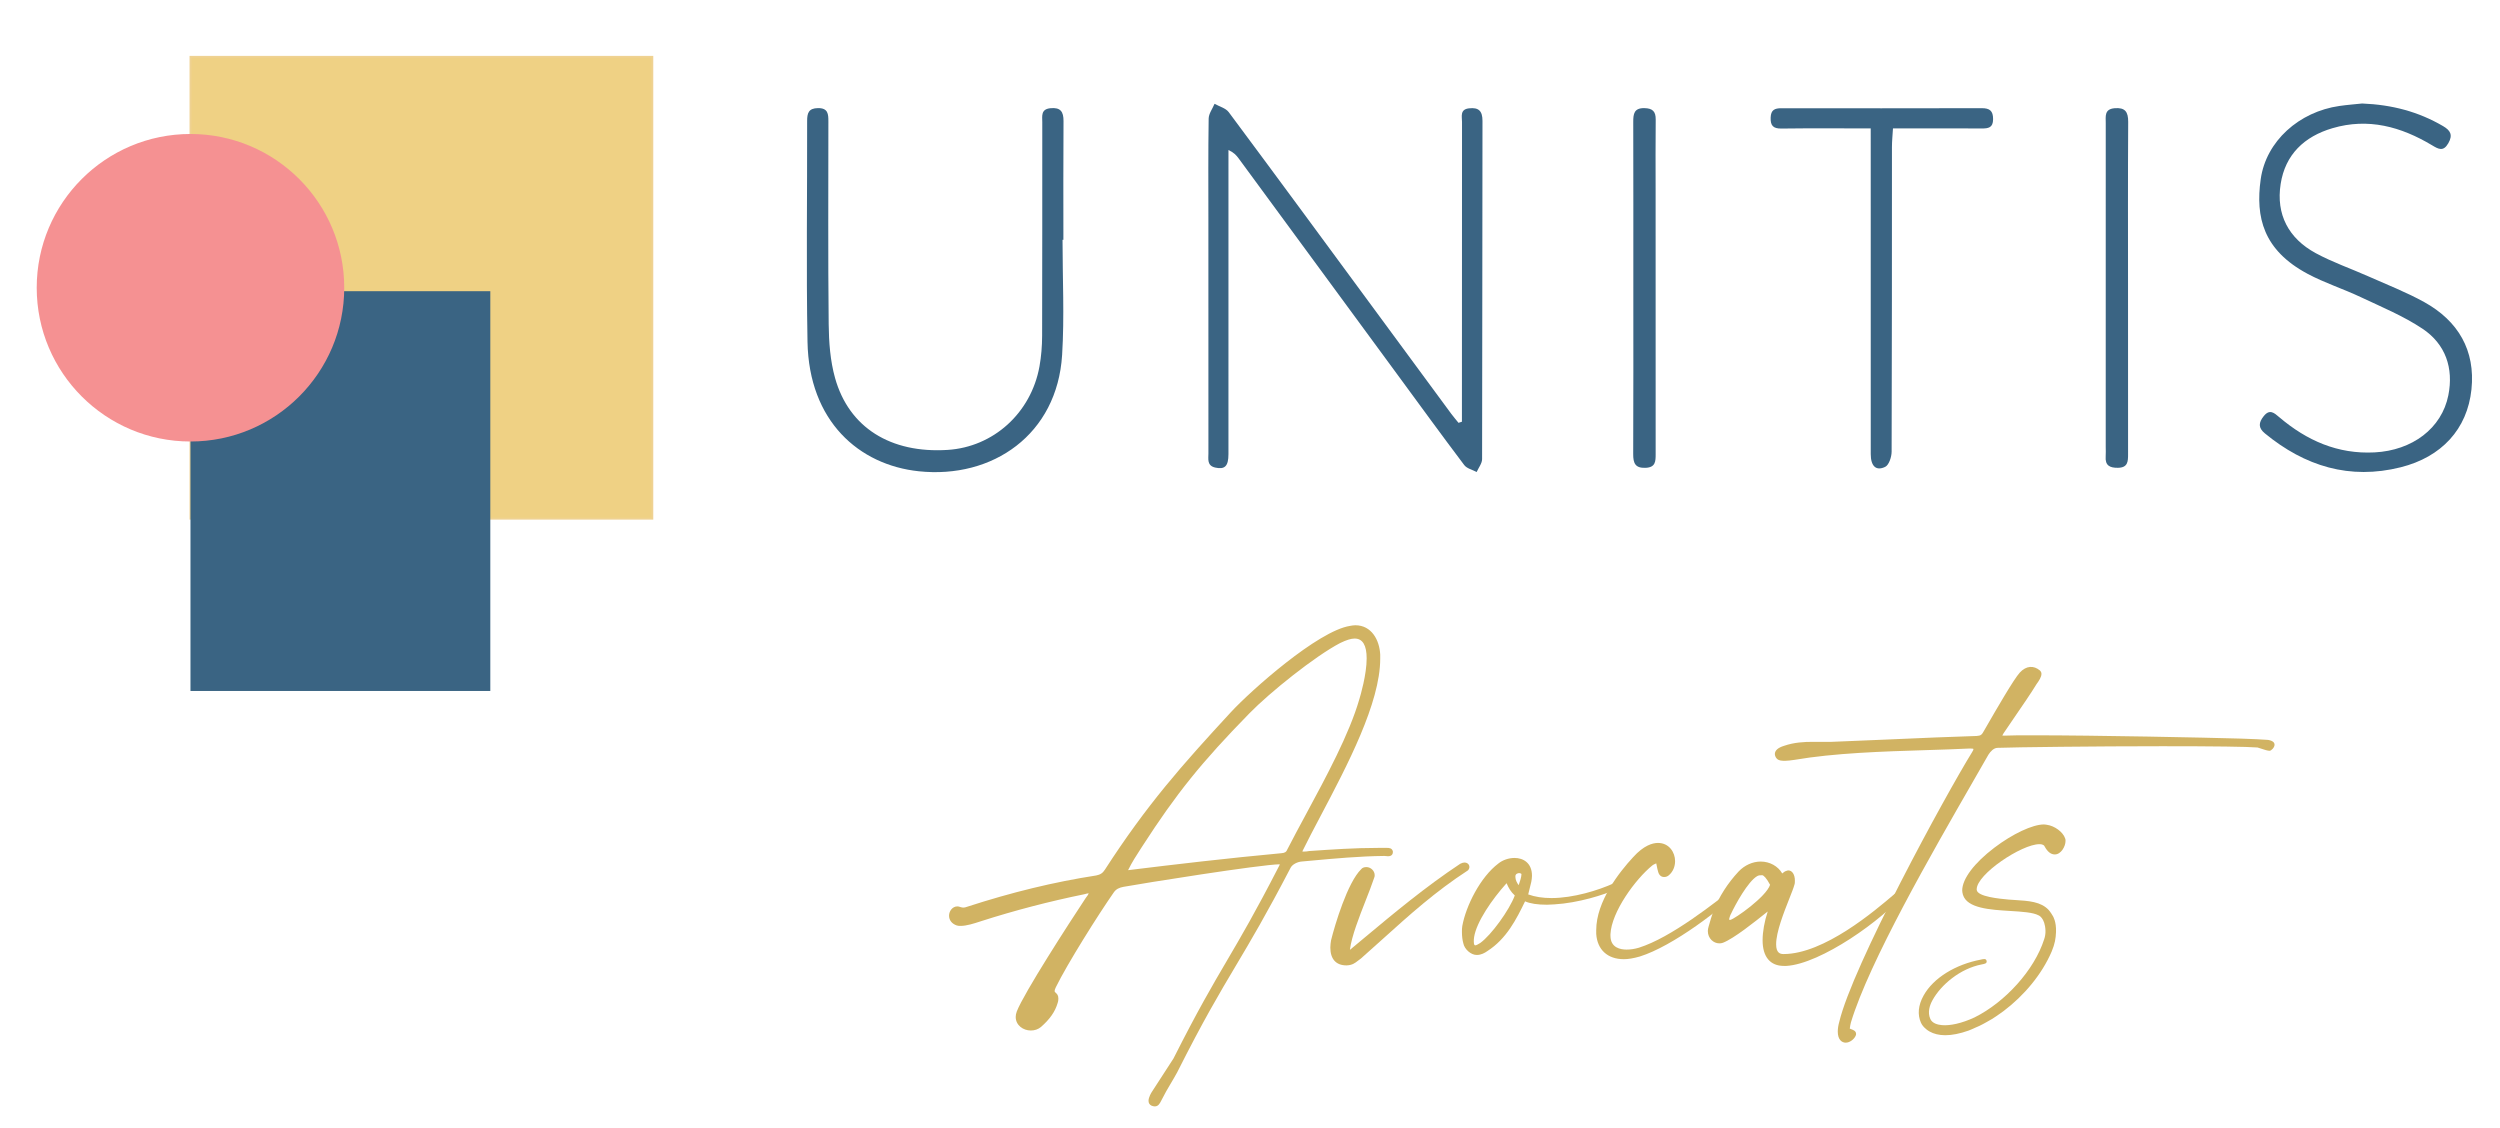
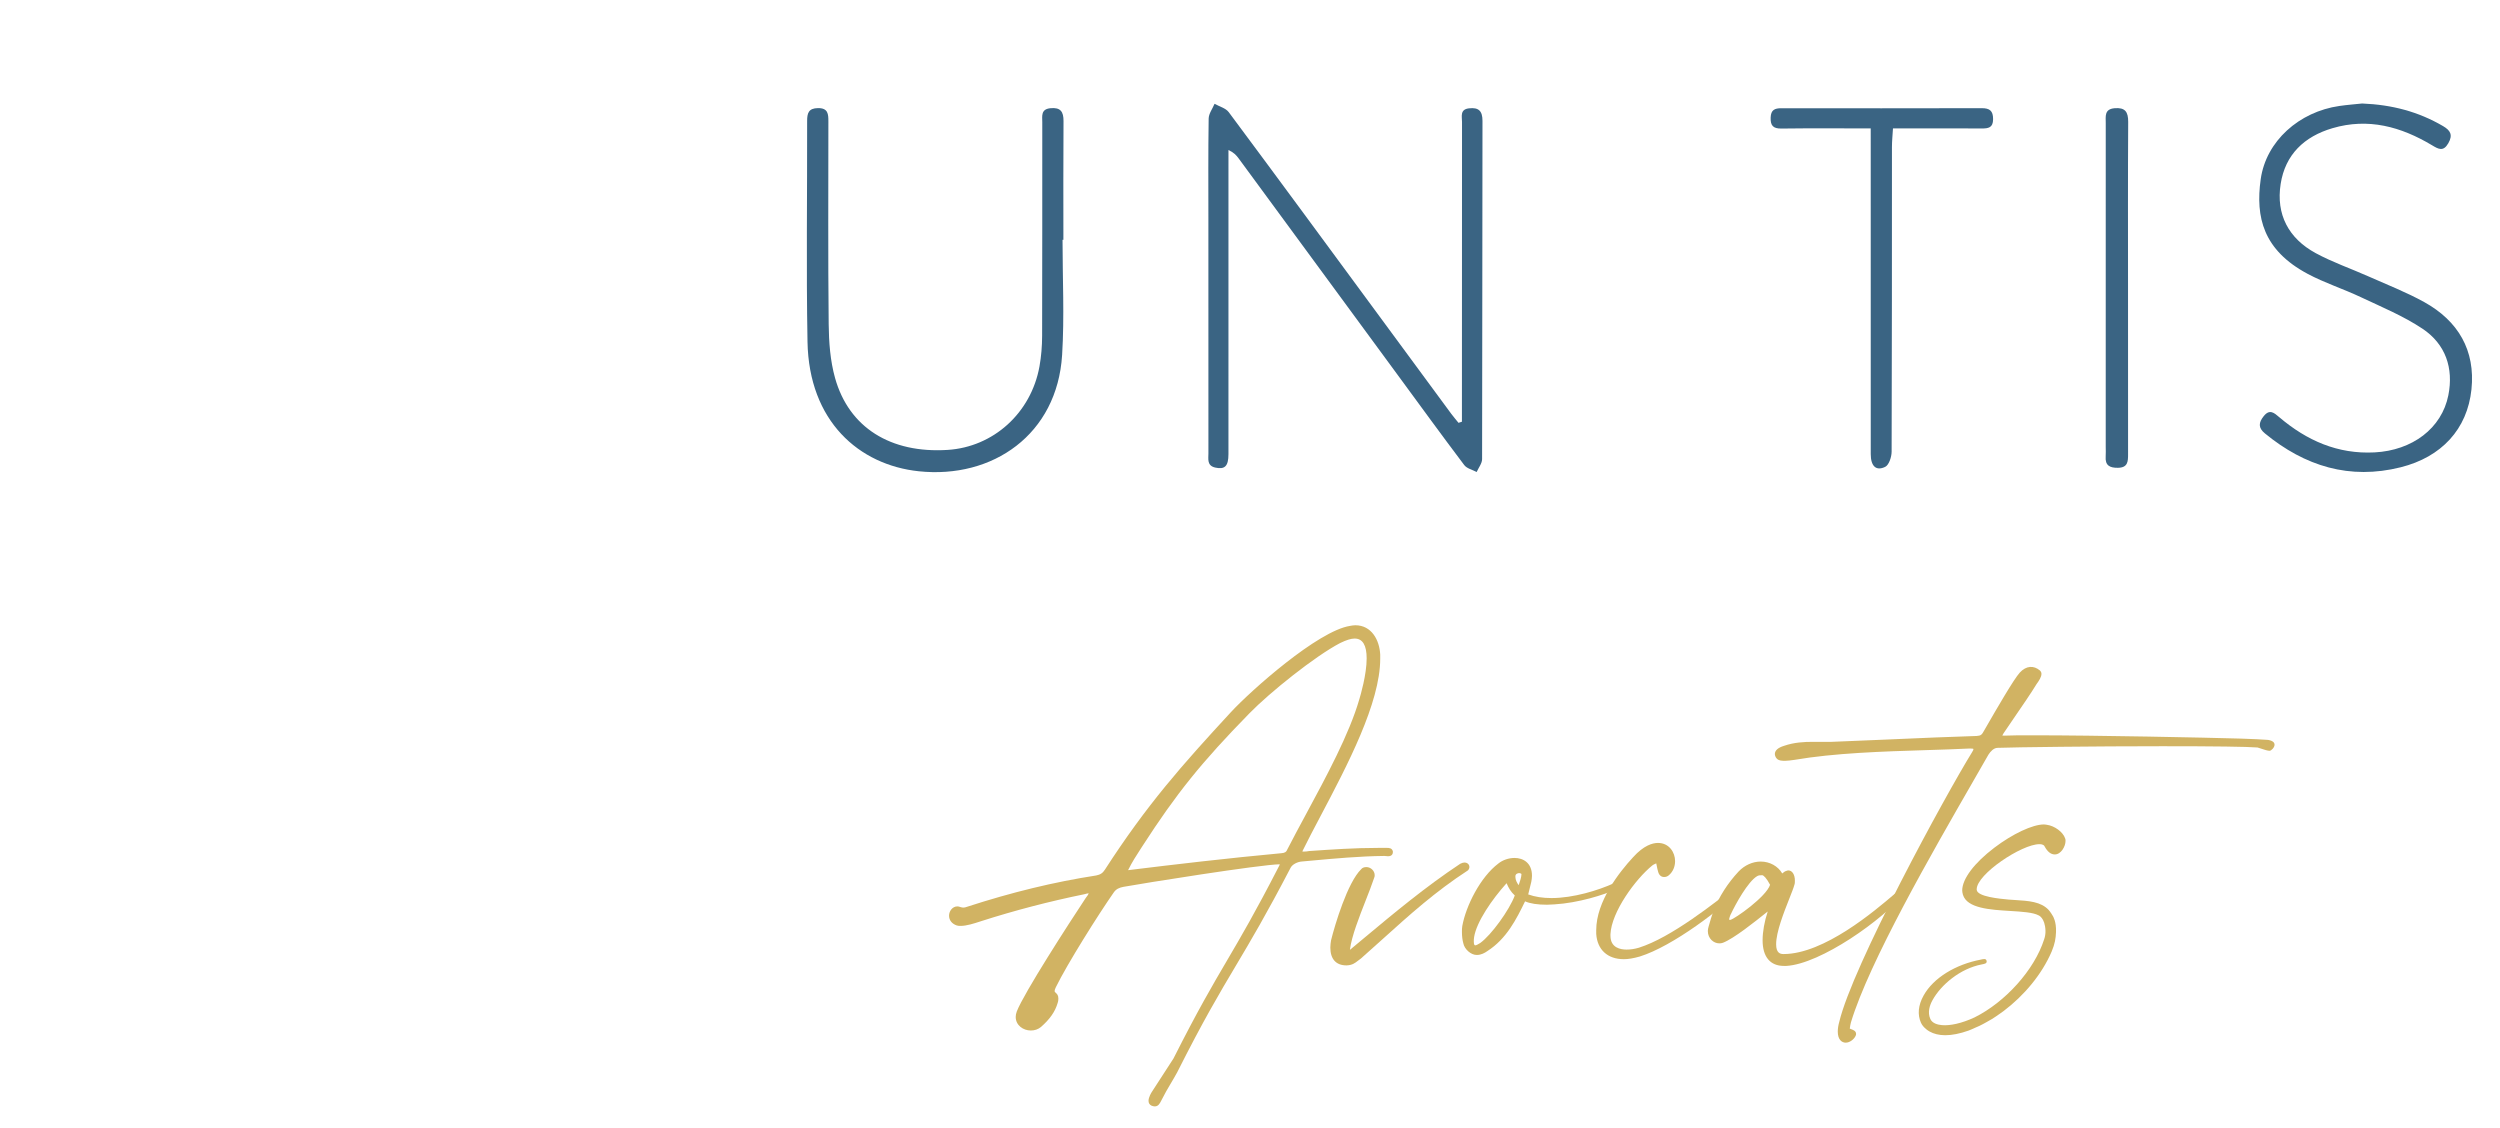
<svg xmlns="http://www.w3.org/2000/svg" xmlns:xlink="http://www.w3.org/1999/xlink" version="1.1" id="Layer_1" x="0px" y="0px" width="239.333px" height="107.999px" viewBox="0 0 239.333 107.999" enable-background="new 0 0 239.333 107.999" xml:space="preserve">
  <g>
    <defs>
      <rect id="SVGID_1_" x="-160" y="-273.226" width="595.276" height="841.89" />
    </defs>
    <clipPath id="SVGID_2_">
      <use xlink:href="#SVGID_1_" overflow="visible" />
    </clipPath>
    <path clip-path="url(#SVGID_2_)" fill="#D1B363" d="M91.003,87.661c0-0.355,0.259-0.74,0.648-0.74c0.097,0,0.162,0.029,0.259,0.059   c0.097,0.029,0.194,0.059,0.292,0.059c0.129,0,0.258-0.03,0.42-0.089c4.016-1.304,8.129-2.341,12.34-2.993   c0.453-0.089,0.712-0.266,0.939-0.622c3.887-6.016,7.109-9.709,12.032-15.043c1.749-1.897,8.255-7.753,11.332-8.227   c0.162-0.03,0.324-0.06,0.486-0.06c1.49,0,2.17,1.363,2.235,2.667v0.385c0,5.364-5.163,13.67-7.528,18.559   c0.13,0.03,0.26,0.059,0.357,0.059c0.194,0,0.389-0.029,0.55-0.059c2.17-0.148,4.34-0.296,6.543-0.296h0.906   c0.194,0,0.356,0.029,0.389,0.237c0,0.207-0.13,0.266-0.324,0.266c-0.13,0-0.259-0.029-0.357-0.029   c-2.655,0.029-5.278,0.296-7.902,0.533c-0.453,0.03-1.003,0.297-1.198,0.682c-4.923,9.453-6.069,10.08-10.862,19.592   c-0.486,0.889-1.004,1.66-1.458,2.578c-0.161,0.297-0.259,0.593-0.55,0.593c-0.097,0-0.162-0.029-0.259-0.059   c-0.129-0.06-0.194-0.178-0.194-0.326c0-0.267,0.194-0.622,0.291-0.771l2.073-3.2c4.566-9.038,5.453-9.369,10.084-18.378   c0.065-0.118,0.13-0.237,0.13-0.385v-0.059h-0.13c-1.78,0-13.245,1.837-15.027,2.163c-0.453,0.089-0.777,0.237-1.036,0.622   c-1.425,2.045-4.404,6.757-5.538,9.069c-0.097,0.207-0.13,0.326-0.13,0.414c0,0.326,0.357,0.267,0.357,0.712   c0,0.089,0,0.237-0.065,0.414c-0.259,0.89-0.842,1.601-1.555,2.223c-0.259,0.208-0.55,0.296-0.874,0.296   c-0.648,0-1.296-0.444-1.296-1.155c0-0.148,0.033-0.297,0.097-0.474c0.713-1.838,5.28-8.861,6.575-10.817   c0.129-0.178,0.292-0.356,0.356-0.622c-0.097-0.03-0.162-0.06-0.227-0.06c-0.129,0-0.291,0.06-0.42,0.089   c-3.336,0.682-6.64,1.541-9.878,2.578c-0.551,0.178-1.328,0.445-1.911,0.445c-0.13,0-0.227,0-0.324-0.029   C91.198,88.313,91.003,87.987,91.003,87.661 M107.747,83.483c5.052-0.623,9.878-1.186,14.962-1.66   c0.357-0.029,0.551-0.148,0.681-0.474c2.169-4.238,5.616-9.964,6.879-14.35c0.227-0.741,0.712-2.549,0.712-3.971   c0-1.126-0.323-2.045-1.295-2.045c-0.389,0-0.842,0.148-1.457,0.445c-2.494,1.304-6.863,4.849-8.742,6.775   c-4.405,4.504-6.882,7.516-10.25,12.731C108.719,81.734,108.2,82.505,107.747,83.483" />
    <path clip-path="url(#SVGID_2_)" fill="#D1B363" d="M110.552,105.919c-0.1,0-0.175-0.024-0.247-0.048l-0.055-0.017   c-0.196-0.089-0.298-0.257-0.298-0.467c0-0.359,0.283-0.802,0.315-0.851l2.072-3.2c2.346-4.644,3.702-6.956,5.138-9.403   c1.325-2.259,2.695-4.595,4.94-8.962c0.043-0.078,0.084-0.153,0.102-0.23c-1.845,0.019-13.208,1.837-14.972,2.16   c-0.401,0.079-0.699,0.201-0.941,0.56c-1.465,2.103-4.416,6.783-5.528,9.051c-0.078,0.167-0.115,0.278-0.115,0.35   c0,0.081,0.028,0.111,0.109,0.184c0.105,0.094,0.248,0.223,0.248,0.527c0,0.092,0,0.264-0.074,0.466   c-0.236,0.81-0.744,1.538-1.596,2.282c-0.281,0.226-0.597,0.333-0.971,0.333c-0.709,0-1.442-0.487-1.442-1.302   c0-0.162,0.032-0.324,0.105-0.525c0.688-1.774,4.991-8.431,6.591-10.847l0.071-0.097c0.082-0.107,0.166-0.218,0.222-0.35   c-0.017-0.005-0.031-0.007-0.041-0.007c-0.072,0-0.167,0.027-0.261,0.052c-0.044,0.012-0.088,0.024-0.128,0.033   c-3.347,0.684-6.666,1.55-9.865,2.575l-0.126,0.041c-0.564,0.183-1.267,0.412-1.83,0.412c-0.134,0-0.249,0-0.368-0.037   c-0.47-0.154-0.751-0.505-0.751-0.941c0-0.428,0.32-0.888,0.795-0.888c0.099,0,0.173,0.024,0.244,0.047l0.058,0.019   c0.233,0.069,0.357,0.068,0.62-0.027c4.299-1.397,8.343-2.377,12.366-3c0.401-0.078,0.63-0.229,0.838-0.557   c4.025-6.229,7.384-10.009,12.048-15.063c1.927-2.09,8.356-7.801,11.418-8.273c0.151-0.028,0.327-0.061,0.508-0.061   c1.549,0,2.312,1.41,2.382,2.807v0.393c0,4.239-3.159,10.227-5.698,15.039c-0.65,1.231-1.266,2.398-1.762,3.415   c0.054,0.01,0.103,0.015,0.142,0.015c0.189,0,0.38-0.029,0.524-0.055c2.152-0.149,4.361-0.3,6.569-0.3h0.906   c0.131,0,0.477,0,0.534,0.362c0.002,0.177-0.059,0.437-0.469,0.437c-0.075,0-0.151-0.009-0.221-0.018   c-0.049-0.006-0.095-0.011-0.135-0.011c-2.359,0.025-4.735,0.243-7.032,0.454l-0.857,0.078c-0.397,0.025-0.907,0.258-1.081,0.601   c-2.334,4.483-3.814,6.974-5.246,9.382c-1.592,2.678-3.095,5.207-5.616,10.21c-0.198,0.364-0.401,0.705-0.601,1.044   c-0.302,0.509-0.587,0.99-0.855,1.533c-0.028,0.051-0.051,0.096-0.073,0.14C111.033,105.635,110.888,105.919,110.552,105.919    M122.548,82.446h0.276v0.207c0,0.188-0.082,0.336-0.147,0.456c-2.247,4.371-3.619,6.709-4.947,8.972   c-1.433,2.444-2.787,4.751-5.136,9.402l-2.08,3.213c-0.094,0.142-0.268,0.468-0.268,0.691c0,0.142,0.082,0.181,0.108,0.192   l0.041,0.012c0.228,0.075,0.318,0.025,0.505-0.341c0.023-0.046,0.048-0.094,0.074-0.141c0.27-0.548,0.571-1.057,0.863-1.548   c0.199-0.336,0.399-0.674,0.594-1.031c2.523-5.006,4.029-7.541,5.623-10.222c1.43-2.407,2.908-4.894,5.237-9.367   c0.229-0.453,0.851-0.73,1.32-0.76l0.853-0.078c2.303-0.211,4.684-0.43,7.057-0.456c0.052,0,0.11,0.006,0.172,0.014   c0.059,0.007,0.122,0.015,0.186,0.015c0.177,0,0.177-0.047,0.177-0.119c-0.008-0.04-0.016-0.09-0.242-0.09h-0.906   c-2.199,0-4.402,0.15-6.532,0.296c-0.141,0.026-0.349,0.059-0.561,0.059c-0.114,0-0.254-0.032-0.389-0.062l-0.18-0.041l0.08-0.167   c0.513-1.06,1.162-2.29,1.849-3.592c2.523-4.783,5.664-10.735,5.664-14.902v-0.386c-0.058-1.158-0.64-2.52-2.088-2.52   c-0.153,0-0.315,0.031-0.459,0.057c-3.024,0.466-9.581,6.371-11.251,8.183c-4.654,5.043-8.005,8.813-12.016,15.022   c-0.251,0.393-0.55,0.592-1.035,0.688c-4.013,0.621-8.042,1.597-12.322,2.988c-0.336,0.124-0.563,0.103-0.791,0.033L91.804,87.1   c-0.061-0.02-0.101-0.033-0.153-0.033c-0.295,0-0.501,0.313-0.501,0.594c0,0.307,0.2,0.547,0.547,0.66   c0.073,0.023,0.159,0.023,0.278,0.023c0.517,0,1.223-0.23,1.739-0.397l0.127-0.041c3.21-1.028,6.538-1.897,9.893-2.582   c0.034-0.007,0.073-0.018,0.113-0.03c0.173-0.049,0.366-0.077,0.537-0.018l0.202,0.062l-0.032,0.135   c-0.061,0.253-0.196,0.43-0.315,0.588l-0.065,0.087c-1.591,2.402-5.879,9.035-6.556,10.782c-0.06,0.165-0.087,0.296-0.087,0.422   c0,0.631,0.583,1.007,1.148,1.007c0.304,0,0.561-0.085,0.782-0.263c0.804-0.701,1.284-1.385,1.506-2.149   c0.059-0.163,0.059-0.29,0.059-0.374c0-0.173-0.063-0.23-0.151-0.309c-0.086-0.078-0.206-0.186-0.206-0.402   c0-0.119,0.043-0.262,0.143-0.477c1.12-2.282,4.082-6.983,5.551-9.09c0.315-0.467,0.729-0.603,1.129-0.683   C109.331,84.276,120.738,82.446,122.548,82.446 M107.502,83.661l0.112-0.24c0.417-0.899,0.896-1.638,1.36-2.352l0.139-0.215   c3.284-5.084,5.683-8.064,10.269-12.753c1.995-2.046,6.356-5.536,8.779-6.803c0.672-0.325,1.127-0.463,1.525-0.463   c0.931,0,1.443,0.779,1.443,2.192c0,1.588-0.599,3.623-0.719,4.014c-0.958,3.326-3.169,7.425-5.12,11.041   c-0.637,1.182-1.239,2.298-1.77,3.334c-0.14,0.355-0.373,0.519-0.798,0.554c-5.366,0.5-10.36,1.093-14.957,1.658L107.502,83.661z    M129.686,61.13c-0.346,0-0.776,0.133-1.393,0.431c-2.396,1.252-6.72,4.715-8.7,6.745c-4.571,4.674-6.961,7.642-10.233,12.708   l-0.14,0.216c-0.434,0.669-0.847,1.304-1.225,2.074c4.526-0.557,9.434-1.136,14.701-1.627c0.318-0.026,0.452-0.119,0.557-0.383   c0.537-1.051,1.14-2.168,1.779-3.352c1.943-3.602,4.146-7.686,5.096-10.985c0.119-0.387,0.707-2.384,0.707-3.93   C130.835,61.768,130.448,61.13,129.686,61.13" />
    <path clip-path="url(#SVGID_2_)" fill="#D1B363" d="M128.896,92.272c-1.102,0-1.393-0.78-1.393-1.561   c0-0.218,0.033-0.437,0.065-0.656c0.421-1.717,1.62-5.557,2.85-6.743c0.097-0.125,0.259-0.156,0.389-0.156   c0.323,0,0.648,0.281,0.648,0.624c0,0.063,0,0.125-0.033,0.187c-0.68,2.03-2.073,4.965-2.332,6.9v0.031   c0,0.125,0.065,0.156,0.162,0.156c0.032,0,0.065,0,0.097-0.031c3.239-2.685,6.672-5.651,10.526-8.21   c0.129-0.063,0.227-0.094,0.324-0.094c0.193,0,0.322,0.124,0.322,0.281c0,0.062-0.031,0.156-0.097,0.218   c-3.983,2.592-6.898,5.495-10.234,8.43c-0.485,0.343-0.648,0.593-1.263,0.624H128.896z" />
    <path clip-path="url(#SVGID_2_)" fill="#D1B363" d="M128.932,92.42h-0.036c-0.992,0-1.539-0.607-1.539-1.709   c0-0.229,0.033-0.457,0.066-0.678c0.363-1.48,1.584-5.564,2.893-6.827c0.095-0.124,0.269-0.198,0.491-0.198   c0.423,0,0.795,0.361,0.795,0.773c0,0.071,0,0.159-0.048,0.253c-0.214,0.644-0.509,1.395-0.82,2.189   c-0.621,1.582-1.325,3.375-1.498,4.664l0.004,0.038c0.452-0.376,0.891-0.742,1.335-1.112c2.889-2.41,5.877-4.904,9.218-7.122   c0.179-0.087,0.29-0.119,0.406-0.119c0.27,0,0.471,0.184,0.471,0.427c0,0.114-0.056,0.242-0.142,0.325   c-3.14,2.046-5.565,4.234-8.133,6.55c-0.692,0.624-1.389,1.253-2.106,1.884c-0.115,0.083-0.204,0.151-0.285,0.214   c-0.301,0.234-0.539,0.42-1.068,0.447L128.932,92.42z M130.807,83.303c-0.073,0-0.206,0.013-0.272,0.099   c-1.274,1.23-2.47,5.244-2.824,6.688c-0.029,0.206-0.06,0.413-0.06,0.621c0,0.939,0.419,1.414,1.245,1.414h0.033   c0.428-0.022,0.604-0.159,0.895-0.384c0.084-0.066,0.176-0.137,0.283-0.213c0.703-0.621,1.4-1.248,2.092-1.872   c2.575-2.325,5.009-4.52,8.147-6.561c0.011-0.015,0.029-0.07,0.029-0.096c0-0.078-0.072-0.133-0.177-0.133   c-0.067,0-0.143,0.023-0.26,0.08c-3.311,2.2-6.293,4.687-9.176,7.092c-0.444,0.37-0.883,0.738-1.319,1.099   c-0.068,0.065-0.148,0.065-0.192,0.065c-0.196,0-0.308-0.111-0.308-0.303l0.001-0.051c0.177-1.324,0.857-3.057,1.515-4.732   c0.31-0.792,0.603-1.539,0.824-2.195c0.023-0.05,0.024-0.084,0.024-0.14C131.308,83.511,131.038,83.303,130.807,83.303" />
    <path clip-path="url(#SVGID_2_)" fill="#D1B363" d="M141.365,91.273c-0.485,0-1.036-0.5-1.133-0.999   c-0.098-0.344-0.13-0.719-0.13-1.062c0-0.187,0-0.374,0.032-0.531c0.356-1.998,1.781-4.683,3.4-5.9   c0.389-0.313,0.939-0.5,1.457-0.5c0.778,0,1.522,0.437,1.522,1.561c0,0.187-0.031,0.375-0.064,0.562   c-0.065,0.281-0.227,0.937-0.324,1.312c0.713,0.28,1.523,0.405,2.396,0.405c2.105,0,4.47-0.718,6.057-1.436   c0.097-0.031,0.195-0.062,0.259-0.062c0.098,0,0.162,0.031,0.162,0.094c0,0.062-0.097,0.187-0.356,0.28   c-1.101,0.531-3.627,1.312-5.861,1.437c-0.227,0-0.454,0.031-0.681,0.031c-0.842,0-1.651-0.094-2.17-0.375   c-0.905,1.874-1.813,3.684-3.627,4.839c-0.259,0.188-0.583,0.344-0.907,0.344H141.365z M140.945,90.149   c0,0.281,0.063,0.499,0.291,0.499c0.129,0,0.292-0.094,0.55-0.249c1.134-0.812,2.915-3.309,3.4-4.715   c-0.452-0.405-0.647-0.749-0.905-1.405c-1.329,1.437-3.045,3.778-3.305,5.401C140.945,89.837,140.945,90.024,140.945,90.149    M144.927,83.967c0,0.406,0.291,0.843,0.52,1.062c0.162-0.5,0.355-0.968,0.355-1.405c-0.064-0.125-0.228-0.187-0.355-0.187   c-0.229,0-0.487,0.124-0.52,0.405V83.967z" />
    <path clip-path="url(#SVGID_2_)" fill="#D1B363" d="M141.397,91.421h-0.032c-0.545,0-1.166-0.544-1.277-1.119   c-0.086-0.304-0.132-0.675-0.132-1.09c0-0.191,0-0.389,0.034-0.56c0.345-1.923,1.73-4.691,3.457-5.988   c0.41-0.331,0.989-0.53,1.545-0.53c0.808,0,1.67,0.449,1.67,1.709c0,0.205-0.035,0.408-0.068,0.587   c-0.059,0.258-0.195,0.812-0.293,1.195c0.638,0.231,1.385,0.349,2.222,0.349c2.103,0,4.475-0.735,5.995-1.422   c0.462-0.153,0.63,0.011,0.63,0.165c0,0.157-0.174,0.317-0.454,0.419c-1.077,0.519-3.634,1.317-5.903,1.444   c-0.118,0.001-0.229,0.008-0.339,0.016c-0.115,0.008-0.233,0.016-0.35,0.016c-0.915,0-1.62-0.109-2.102-0.324   c-0.824,1.698-1.773,3.592-3.616,4.766C142.156,91.219,141.794,91.421,141.397,91.421 M144.992,82.429   c-0.483,0-1.006,0.178-1.364,0.467c-1.672,1.256-3.015,3.941-3.349,5.811c-0.029,0.146-0.029,0.328-0.029,0.505   c0,0.388,0.042,0.731,0.124,1.021c0.088,0.449,0.587,0.893,0.991,0.893h0.032c0.318,0,0.622-0.171,0.821-0.315   c1.829-1.165,2.719-3.005,3.581-4.785l0.066-0.137l0.137,0.073c0.436,0.236,1.142,0.355,2.099,0.355c0.111,0,0.22-0.006,0.33-0.014   c0.117-0.008,0.234-0.017,0.35-0.017c0.329-0.017,0.664-0.051,1-0.095c-0.424,0.049-0.847,0.078-1.259,0.078   c-0.928,0-1.753-0.141-2.45-0.416l-0.121-0.048l0.032-0.126c0.098-0.373,0.258-1.027,0.322-1.308   c0.029-0.159,0.062-0.35,0.062-0.528C146.367,82.53,145.314,82.429,144.992,82.429 M154.747,84.788   c-0.039,0.011-0.085,0.025-0.123,0.037c-0.643,0.291-1.438,0.591-2.306,0.842c0.95-0.264,1.764-0.562,2.263-0.803   C154.651,84.839,154.707,84.812,154.747,84.788 M141.235,90.796c-0.2,0-0.438-0.112-0.438-0.647c0-0.13,0-0.328,0.036-0.499   c0.263-1.654,1.963-3.982,3.338-5.47l0.159-0.172l0.086,0.218c0.241,0.611,0.425,0.952,0.867,1.349l0.073,0.066l-0.032,0.091   c-0.507,1.466-2.314,3.971-3.453,4.786C141.575,90.697,141.404,90.796,141.235,90.796 M144.23,84.551   c-1.408,1.562-2.879,3.712-3.108,5.153c-0.03,0.149-0.03,0.327-0.03,0.445c0,0.352,0.104,0.352,0.144,0.352   c0.097,0,0.279-0.11,0.476-0.229c1.048-0.751,2.778-3.135,3.304-4.545C144.633,85.368,144.439,85.045,144.23,84.551    M145.512,85.297l-0.169-0.162c-0.271-0.261-0.563-0.738-0.563-1.167v-0.125c0.044-0.386,0.375-0.554,0.665-0.554   c0.174,0,0.393,0.083,0.487,0.268l0.017,0.067c0,0.379-0.132,0.765-0.271,1.173c-0.031,0.092-0.063,0.183-0.092,0.277   L145.512,85.297z M145.445,83.584c-0.126,0-0.347,0.058-0.371,0.275l0.001,0.109c0,0.271,0.154,0.564,0.312,0.771   c0.005-0.011,0.009-0.024,0.013-0.037c0.126-0.368,0.245-0.717,0.255-1.036C145.608,83.614,145.518,83.584,145.445,83.584" />
    <path clip-path="url(#SVGID_2_)" fill="#D1B363" d="M155.453,91.679c-1.425,0-2.396-0.812-2.493-2.279v-0.344   c0-2.497,1.878-5.151,3.498-6.899c0.874-0.968,1.651-1.311,2.267-1.311c0.939,0,1.489,0.78,1.489,1.592   c0,0.437-0.16,0.905-0.518,1.218c-0.13,0.125-0.259,0.156-0.389,0.156c-0.194,0-0.356-0.125-0.42-0.375   c-0.099-0.312-0.13-0.593-0.229-0.999c-0.227,0.125-0.453,0.187-0.582,0.312c-1.651,1.343-3.951,4.527-4.049,6.681v0.156   c0,1.062,0.778,1.467,1.685,1.467c0.422,0,0.81-0.062,1.23-0.187c3.174-0.999,7.352-4.339,9.878-6.337   c0.032-0.032,0.097-0.063,0.129-0.063c0.033,0,0.066,0.031,0.066,0.094c0,0.031,0,0.062-0.066,0.125   c-2.233,2.248-6.896,5.776-10.007,6.743C156.392,91.584,155.907,91.679,155.453,91.679" />
    <path clip-path="url(#SVGID_2_)" fill="#D1B363" d="M155.454,91.826c-1.553,0-2.541-0.904-2.642-2.417l-0.001-0.354   c0-2.767,2.218-5.573,3.538-6.999c1.016-1.123,1.853-1.359,2.375-1.359c1.063,0,1.638,0.897,1.638,1.74   c0,0.528-0.208,1.012-0.57,1.328c-0.133,0.13-0.289,0.194-0.485,0.194c-0.272,0-0.482-0.182-0.563-0.486   c-0.059-0.185-0.095-0.367-0.132-0.56c-0.018-0.082-0.034-0.168-0.055-0.261c-0.028,0.014-0.058,0.027-0.085,0.039   c-0.124,0.056-0.23,0.104-0.295,0.164c-1.611,1.312-3.906,4.442-4.003,6.582l0.001,0.15c0,1.149,0.962,1.32,1.536,1.32   c0.395,0,0.771-0.058,1.189-0.181c3.073-0.967,7.192-4.226,9.653-6.173l0.176-0.139c0.04-0.041,0.141-0.095,0.221-0.095   c0.102,0,0.212,0.085,0.212,0.241c0,0.076-0.02,0.144-0.111,0.232c-2.197,2.211-6.92,5.798-10.064,6.777   C156.37,91.744,155.882,91.826,155.454,91.826 M158.724,80.992c-0.464,0-1.215,0.219-2.158,1.263c-1.293,1.395-3.46,4.133-3.46,6.8   v0.344c0.09,1.331,0.967,2.132,2.348,2.132c0.401,0,0.861-0.077,1.449-0.244c2.806-0.873,6.904-3.872,9.269-6.058   c-2.508,1.978-6.284,4.866-9.185,5.779c-0.448,0.132-0.853,0.194-1.275,0.194c-1.146,0-1.831-0.605-1.831-1.615V89.43   c0.101-2.228,2.457-5.458,4.103-6.794c0.092-0.088,0.226-0.149,0.368-0.213c0.076-0.035,0.156-0.07,0.236-0.115l0.169-0.092   l0.045,0.187c0.041,0.168,0.07,0.316,0.098,0.452c0.038,0.194,0.072,0.361,0.127,0.538c0.033,0.127,0.107,0.271,0.28,0.271   c0.119,0,0.202-0.033,0.286-0.114c0.299-0.263,0.474-0.676,0.474-1.113C160.066,81.736,159.596,80.992,158.724,80.992" />
    <path clip-path="url(#SVGID_2_)" fill="#D1B363" d="M164.583,90.101c-0.422,0-0.88-0.381-0.88-0.974   c0-0.127,0.036-0.255,0.072-0.381c0.139-0.509,0.28-0.975,0.457-1.484c0.562-1.398,1.372-2.626,2.356-3.685   c0.564-0.593,1.302-0.89,1.972-0.89c0.809,0,1.584,0.424,1.935,1.144c0.035,0.042,0.035,0.042,0.071,0.042   c0.14,0,0.315-0.254,0.492-0.296c0.035,0,0.105-0.043,0.141-0.043c0.282,0,0.422,0.382,0.422,0.763c0,0.127,0,0.254-0.035,0.339   c-0.246,0.932-1.76,4.025-1.76,5.762c0,0.677,0.247,1.144,0.915,1.144h0.036c4.786,0,10.943-6.143,11.472-6.398h0.035   c0.036,0,0.036,0,0.036,0.043c0,0,0,0.042-0.036,0.084c-2.217,2.712-8.164,6.821-11.296,6.991h-0.211   c-1.372,0-1.83-1.017-1.83-2.245c0-1.145,0.352-2.458,0.739-3.39c-1.232,0.975-3.624,2.966-4.822,3.432   C164.759,90.101,164.69,90.101,164.583,90.101 M165.301,88.175c0,0.148,0.041,0.197,0.083,0.197c0.041,0,0.124-0.049,0.206-0.098   c0.284,0.15,3.774-2.298,4.087-3.59c-0.248-0.491-0.642-1.105-0.972-1.105c-0.165,0-0.419-0.008-0.626,0.139   c-0.908,0.541-2.117,2.737-2.571,3.72C165.466,87.487,165.301,87.929,165.301,88.175" />
    <path clip-path="url(#SVGID_2_)" fill="#D1B363" d="M170.777,92.47c-1.314,0-2.038-0.871-2.038-2.454   c0-0.824,0.179-1.814,0.491-2.758c-1.3,1.041-3.233,2.584-4.288,2.996c-0.143,0.055-0.242,0.055-0.358,0.055   c-0.522,0-1.088-0.452-1.088-1.182c0-0.155,0.039-0.298,0.077-0.437c0.156-0.559,0.297-1.02,0.461-1.496   c0.557-1.381,1.365-2.642,2.404-3.759c0.577-0.608,1.35-0.956,2.123-0.956c0.864,0,1.657,0.444,2.058,1.14   c0.019-0.016,0.039-0.031,0.056-0.045c0.096-0.079,0.203-0.168,0.335-0.199c0.081-0.028,0.132-0.049,0.189-0.049   c0.372,0,0.631,0.399,0.631,0.971c0,0.145,0,0.295-0.051,0.419c-0.067,0.261-0.25,0.723-0.48,1.307   c-0.532,1.348-1.264,3.194-1.264,4.374c0,0.83,0.378,0.937,0.707,0.937c3.885,0,8.751-4.149,10.583-5.711   c0.508-0.433,0.719-0.611,0.833-0.666l0.091-0.021c0.092,0,0.278,0.018,0.278,0.25c0,0.029-0.005,0.126-0.083,0.219   c-2.177,2.662-8.171,6.888-11.445,7.065H170.777z M170.188,85.965l-0.31,0.742c-0.35,0.841-0.724,2.152-0.724,3.309   c0,1.352,0.546,2.038,1.622,2.038h0.211c1.825-0.099,4.629-1.589,7.055-3.318c-2.196,1.536-4.896,3.014-7.266,3.014   c-0.455,0-1.158-0.176-1.158-1.353c0-1.259,0.746-3.148,1.292-4.526c0.217-0.549,0.405-1.023,0.475-1.288   c0.028-0.073,0.028-0.192,0.028-0.286c0-0.327-0.113-0.555-0.215-0.555c-0.032,0.023-0.082,0.043-0.14,0.043   c0.01,0.004-0.065,0.065-0.119,0.11c-0.112,0.092-0.227,0.186-0.373,0.186c-0.123,0-0.175-0.05-0.231-0.116   c-0.332-0.666-1.018-1.07-1.774-1.07c-0.65,0-1.329,0.309-1.82,0.826c-1.003,1.077-1.783,2.295-2.316,3.62   c-0.156,0.456-0.298,0.91-0.448,1.461c-0.033,0.116-0.064,0.226-0.064,0.325c0,0.458,0.348,0.766,0.672,0.766   c0.097,0,0.136,0,0.204-0.027c1.01-0.394,2.945-1.943,4.225-2.968L170.188,85.965z M165.383,88.58c-0.049,0-0.29-0.02-0.29-0.404   c0-0.255,0.142-0.681,0.229-0.832c0.399-0.863,1.643-3.204,2.652-3.805c0.234-0.169,0.523-0.172,0.708-0.168   c0.472,0,0.9,0.663,1.181,1.22l0.036,0.068l-0.02,0.074c-0.3,1.241-3.122,3.295-3.954,3.67c-0.097,0.043-0.195,0.081-0.288,0.084   C165.537,88.546,165.462,88.58,165.383,88.58 M168.672,83.787c-0.165,0-0.339,0.006-0.472,0.101   c-0.863,0.514-2.058,2.671-2.504,3.637l-0.03,0.047c-0.019,0.038-0.117,0.305-0.146,0.501l0.063-0.039l0.063,0.032   c0.471-0.122,3.43-2.211,3.809-3.36c-0.349-0.672-0.638-0.919-0.75-0.919H168.672z" />
    <path clip-path="url(#SVGID_2_)" fill="#D1B363" d="M170.772,72.697c-0.453,0-0.551-0.125-0.646-0.281   c-0.033-0.062-0.066-0.156-0.066-0.219c0-0.218,0.162-0.468,0.778-0.655c0.907-0.312,1.781-0.375,2.72-0.375h1.781   c3.402-0.125,10.461-0.468,13.894-0.562c0.52-0.031,0.616-0.187,0.844-0.593c0.421-0.718,2.753-4.839,3.399-5.526   c0.259-0.281,0.583-0.499,0.94-0.499c0.258,0,0.517,0.093,0.776,0.312c0.064,0.062,0.098,0.125,0.098,0.218   c0,0.25-0.228,0.594-0.454,0.906c-0.712,1.186-2.461,3.652-3.142,4.683c-0.098,0.155-0.161,0.25-0.161,0.343   c0,0.094,0.097,0.125,0.323,0.125c0.647-0.031,1.651-0.031,2.882-0.031c5.799,0,16.614,0.218,19.724,0.312   c0.81,0.031,1.847,0.062,2.657,0.125c0.354,0.062,0.484,0.187,0.484,0.312c0,0.218-0.292,0.437-0.324,0.437h-0.031   c-0.228,0-0.939-0.281-1.102-0.312c-1.134-0.094-4.857-0.125-9.134-0.125c-6.444,0-14.12,0.093-15.771,0.156   c-0.487,0-0.844,0.468-1.005,0.718c-3.596,6.307-11.174,19.045-13.182,25.664c-0.064,0.218-0.097,0.499-0.13,0.718   c0.195,0.156,0.616,0.156,0.616,0.437c0,0.031,0,0.062-0.033,0.125c-0.129,0.28-0.485,0.562-0.809,0.562s-0.615-0.25-0.615-0.906   c0-0.25,0.032-0.531,0.129-0.874c1.23-5.214,9.845-21.168,12.696-25.788c0.129-0.188,0.161-0.312,0.161-0.406   c0-0.156-0.161-0.188-0.486-0.188c-4.955,0.25-11.562,0.188-16.84,1.093C171.324,72.666,171,72.697,170.772,72.697" />
    <path clip-path="url(#SVGID_2_)" fill="#D1B363" d="M176.699,99.818c-0.368,0-0.763-0.277-0.763-1.053   c0-0.293,0.045-0.591,0.136-0.914c1.263-5.356,10.127-21.635,12.711-25.825c0.096-0.139,0.14-0.244,0.14-0.329   c-0.013-0.016-0.078-0.04-0.338-0.04c-1.306,0.065-2.725,0.109-4.226,0.156c-4.088,0.127-8.721,0.271-12.591,0.934   c-1.373,0.207-1.596,0.024-1.769-0.255c-0.043-0.078-0.088-0.196-0.088-0.295c0-0.351,0.297-0.618,0.882-0.797   c0.973-0.334,1.904-0.381,2.764-0.381h1.781c1.327-0.049,3.222-0.131,5.24-0.218c3.076-0.134,6.561-0.287,8.649-0.343   c0.443-0.028,0.501-0.131,0.719-0.518c0.064-0.111,0.172-0.298,0.311-0.539c0.827-1.434,2.549-4.421,3.11-5.017   c0.614-0.665,1.331-0.696,1.918-0.198c0.104,0.1,0.15,0.202,0.15,0.33c0,0.291-0.232,0.65-0.482,0.993   c-0.464,0.775-1.403,2.14-2.157,3.237c-0.395,0.575-0.75,1.091-0.979,1.44l-0.025,0.039c-0.049,0.078-0.09,0.145-0.105,0.19   c0.027,0.006,0.078,0.011,0.17,0.011c0.644-0.032,1.633-0.032,2.883-0.032c5.823,0,16.561,0.218,19.728,0.314l0.444,0.016   c0.725,0.027,1.547,0.057,2.218,0.109c0.516,0.09,0.621,0.299,0.621,0.459c0,0.278-0.33,0.584-0.47,0.584   c-0.191,0-0.485-0.095-0.853-0.218c-0.14-0.047-0.257-0.087-0.311-0.098c-0.971-0.079-4.124-0.121-9.104-0.121   c-6.426,0-14.138,0.094-15.767,0.155c-0.384,0.001-0.694,0.355-0.886,0.652c-0.433,0.758-0.928,1.618-1.464,2.55   c-3.958,6.88-9.94,17.275-11.699,23.076c-0.052,0.169-0.081,0.385-0.108,0.575l-0.004,0.025c0.046,0.024,0.101,0.043,0.156,0.064   c0.188,0.069,0.447,0.164,0.447,0.448c0,0.05-0.004,0.106-0.049,0.192C177.498,99.482,177.096,99.818,176.699,99.818    M188.594,71.363c0.245,0,0.623,0.007,0.623,0.334c0,0.148-0.061,0.305-0.188,0.49c-3.081,4.993-11.48,20.681-12.673,25.738   c-0.087,0.305-0.125,0.571-0.125,0.84c0,0.482,0.17,0.758,0.467,0.758c0.269,0,0.572-0.251,0.676-0.475   c0.019-0.038,0.019-0.043,0.019-0.064c0-0.067-0.066-0.103-0.255-0.173c-0.106-0.039-0.218-0.079-0.305-0.15l-0.066-0.053   l0.029-0.202c0.028-0.2,0.062-0.429,0.118-0.619c1.77-5.833,7.762-16.247,11.727-23.138c0.536-0.932,1.031-1.791,1.468-2.557   c0.338-0.52,0.727-0.791,1.132-0.791c1.625-0.062,9.343-0.157,15.771-0.157c3.479,0,7.89,0.023,9.145,0.125   c0.078,0.015,0.209,0.058,0.364,0.11c0.238,0.08,0.599,0.201,0.724,0.202c0.07-0.047,0.21-0.19,0.21-0.289   c0-0.04-0.098-0.121-0.363-0.168c-0.649-0.049-1.47-0.079-2.19-0.107l-0.445-0.016c-3.164-0.095-13.896-0.312-19.717-0.312   c-1.247,0-2.231,0-2.876,0.03h-0.013c-0.151,0-0.466-0.005-0.466-0.27c0-0.127,0.066-0.232,0.157-0.379l0.027-0.042   c0.233-0.354,0.589-0.872,0.985-1.448c0.751-1.094,1.687-2.455,2.154-3.234c0.135-0.185,0.433-0.594,0.433-0.83   c0-0.047-0.012-0.073-0.052-0.111c-0.215-0.181-0.437-0.271-0.676-0.271c-0.341,0-0.64,0.245-0.83,0.451   c-0.54,0.572-2.314,3.649-3.071,4.964c-0.14,0.241-0.248,0.428-0.312,0.537c-0.243,0.435-0.376,0.63-0.96,0.665   c-2.09,0.057-5.575,0.209-8.649,0.343c-2.019,0.088-3.914,0.17-5.247,0.219l-1.787,0.001c-0.835,0-1.735,0.044-2.673,0.365   c-0.312,0.096-0.678,0.261-0.678,0.518c0,0.028,0.02,0.098,0.047,0.148c0.072,0.116,0.127,0.204,0.519,0.204   c0.219,0,0.538-0.031,0.95-0.092c3.888-0.667,8.529-0.811,12.626-0.938c1.5-0.047,2.917-0.091,4.229-0.156H188.594z" />
    <path clip-path="url(#SVGID_2_)" fill="#D1B363" d="M195.235,80.816c0.4,0,0.476,0.156,0.502,0.215   c0.281,0.517,0.602,0.768,0.978,0.768c0.595,0,1.025-0.772,1.025-1.292c0-0.095,0-0.178-0.037-0.243   c-0.2-0.61-1.005-1.209-1.775-1.309c-0.021,0-0.047-0.005-0.076-0.011c-0.054-0.008-0.116-0.018-0.176-0.018   c-1.086,0-3,0.897-4.758,2.232c-1.921,1.46-3.069,2.987-3.069,4.087c0,0.108,0.023,0.245,0.069,0.413   c0.401,1.3,2.595,1.434,4.53,1.551c1.114,0.068,2.168,0.132,2.708,0.418c0.007,0.002,0.62,0.228,0.664,1.47   c0.011,0.264-0.039,0.582-0.124,0.817c-0.938,2.949-3.733,6.027-6.667,7.485c-1.229,0.573-2.343,0.806-3.116,0.74   c-0.405-0.035-0.927-0.166-1.116-0.591c-0.293-0.648-0.049-1.337,0.208-1.8c0.806-1.461,2.638-3.027,4.723-3.424   c0.264-0.05,0.509-0.087,0.456-0.337c-0.053-0.253-0.306-0.174-0.557-0.121c-2.392,0.455-4.535,1.734-5.483,3.451   c-0.509,0.92-0.593,1.817-0.242,2.597c0.107,0.238,0.282,0.432,0.486,0.601c0.008,0.007,0.017,0.013,0.026,0.021   c0.094,0.075,0.19,0.149,0.304,0.209c0.402,0.231,0.911,0.359,1.511,0.359c0.645,0,1.393-0.149,2.225-0.443   c0.213-0.077,0.423-0.182,0.635-0.274c0.133-0.057,0.264-0.109,0.398-0.173c0.228-0.108,0.448-0.23,0.671-0.354   c0.18-0.098,0.354-0.193,0.533-0.304c0.259-0.158,0.509-0.333,0.76-0.511c0.115-0.082,0.229-0.157,0.345-0.244   c1.986-1.496,3.68-3.532,4.612-5.699c0.316-0.755,0.393-1.255,0.42-1.865c0.043-1.013-0.291-1.53-0.302-1.545   c-0.206-0.358-0.386-0.563-0.395-0.573c-0.747-0.805-1.909-0.878-3.253-0.962c-0.183-0.011-0.37-0.023-0.559-0.037   c-0.903-0.083-3.021-0.277-3.083-0.933v-0.058C189.236,83.691,193.542,80.816,195.235,80.816" />
  </g>
  <g>
    <defs>
-       <rect id="SVGID_3_" x="-160" y="-273.226" width="595.276" height="841.89" />
-     </defs>
+       </defs>
    <clipPath id="SVGID_4_">
      <use xlink:href="#SVGID_3_" overflow="visible" />
    </clipPath>
    <rect x="18.235" y="5.439" clip-path="url(#SVGID_4_)" fill="#EFD184" width="44.216" height="44.216" />
    <rect x="18.235" y="5.439" clip-path="url(#SVGID_4_)" fill="none" stroke="#EFD292" stroke-width="0.179" stroke-miterlimit="10" width="44.216" height="44.216" />
    <rect x="18.235" y="27.877" clip-path="url(#SVGID_4_)" fill="#3A6483" width="28.704" height="38.272" />
    <path clip-path="url(#SVGID_4_)" fill="#F59192" d="M32.955,27.547c0,8.13-6.59,14.72-14.72,14.72c-8.129,0-14.72-6.59-14.72-14.72   c0-8.13,6.591-14.72,14.72-14.72C26.365,12.828,32.955,19.417,32.955,27.547" />
  </g>
  <path fill-rule="evenodd" clip-rule="evenodd" fill="#3A6483" d="M139.955,40.373c0-0.438,0-0.876,0-1.315  c0.001-9.127-0.003-18.254,0.009-27.381c0-0.52-0.219-1.206,0.67-1.306c0.908-0.103,1.291,0.232,1.289,1.202  c-0.023,10.793-0.009,21.587-0.037,32.38c-0.002,0.412-0.339,0.823-0.52,1.234c-0.402-0.216-0.938-0.332-1.188-0.663  c-2.144-2.84-4.236-5.719-6.342-8.587c-5.086-6.926-10.171-13.853-15.26-20.778c-0.215-0.293-0.459-0.565-0.971-0.797  c0,0.426,0,0.853,0,1.279c0,9.278,0.001,18.557-0.001,27.835c0,1.154-0.349,1.493-1.269,1.284c-0.801-0.182-0.648-0.817-0.649-1.364  c-0.004-7.461-0.003-14.921-0.003-22.382c0-3.219-0.024-6.438,0.026-9.657c0.007-0.477,0.367-0.948,0.564-1.421  c0.46,0.261,1.069,0.412,1.358,0.8c4.769,6.408,9.497,12.846,14.233,19.278c2.357,3.201,4.712,6.403,7.071,9.603  c0.219,0.296,0.462,0.574,0.693,0.861C139.738,40.442,139.846,40.408,139.955,40.373z" />
  <path fill-rule="evenodd" clip-rule="evenodd" fill="#3A6483" d="M101.72,22.955c0,3.672,0.186,7.354-0.039,11.012  c-0.468,7.635-6.657,11.892-13.717,11.15c-5.724-0.602-10.524-4.787-10.659-12.403c-0.125-7.039-0.022-14.083-0.035-21.124  c-0.001-0.747,0.127-1.227,1.037-1.24c0.973-0.014,0.997,0.58,0.997,1.267c-0.001,6.474-0.04,12.948,0.029,19.42  c0.018,1.723,0.148,3.504,0.61,5.152c1.332,4.754,5.326,7.224,10.767,6.883c4.387-0.274,7.996-3.528,8.803-7.994  c0.173-0.961,0.25-1.952,0.253-2.929c0.021-6.814,0.009-13.628,0.015-20.443c0-0.584-0.157-1.252,0.779-1.346  c0.964-0.096,1.261,0.323,1.254,1.238c-0.028,3.786-0.012,7.571-0.012,11.357C101.773,22.955,101.747,22.955,101.72,22.955z" />
  <path fill-rule="evenodd" clip-rule="evenodd" fill="#3A6483" d="M226.136,9.908c2.877,0.116,5.399,0.792,7.736,2.158  c0.709,0.415,0.973,0.84,0.515,1.643c-0.482,0.846-0.954,0.561-1.564,0.195c-2.963-1.771-6.092-2.646-9.533-1.631  c-2.7,0.796-4.514,2.522-4.955,5.331c-0.459,2.925,0.759,5.218,3.344,6.624c1.617,0.879,3.381,1.483,5.068,2.235  c1.792,0.798,3.633,1.514,5.343,2.463c3.24,1.798,4.897,4.618,4.511,8.349c-0.396,3.814-2.872,6.479-6.773,7.458  c-4.886,1.226-9.178-0.1-13.002-3.243c-0.654-0.537-0.604-1.031-0.12-1.642c0.576-0.728,1.007-0.324,1.501,0.096  c2.629,2.232,5.592,3.549,9.123,3.365c3.604-0.188,6.426-2.299,7.057-5.464c0.521-2.611-0.271-4.907-2.472-6.375  c-1.834-1.223-3.917-2.083-5.925-3.031c-1.67-0.789-3.453-1.358-5.078-2.226c-4.243-2.268-4.998-5.416-4.488-9.053  c0.513-3.655,3.678-6.459,7.529-7.015C224.737,10.032,225.529,9.973,226.136,9.908z" />
  <path fill-rule="evenodd" clip-rule="evenodd" fill="#3A6483" d="M179.089,12.293c-2.962,0-5.753-0.023-8.543,0.014  c-0.806,0.011-1.063-0.285-1.035-1.063c0.026-0.727,0.396-0.882,1.017-0.882c6.395,0.008,12.79,0.012,19.185-0.005  c0.762-0.002,1.093,0.243,1.092,1.047c-0.001,0.829-0.454,0.899-1.095,0.895c-2.384-0.016-4.768-0.006-7.152-0.006  c-0.409,0-0.819,0-1.338,0c-0.037,0.666-0.098,1.221-0.098,1.776c-0.006,9.725,0.004,19.449-0.031,29.173  c-0.002,0.504-0.255,1.279-0.619,1.454c-0.881,0.424-1.379-0.082-1.38-1.222c-0.003-9.876-0.002-19.752-0.002-29.628  C179.089,13.397,179.089,12.948,179.089,12.293z" />
-   <path fill-rule="evenodd" clip-rule="evenodd" fill="#3A6483" d="M156.364,27.569c0-5.3,0.006-10.6-0.008-15.899  c-0.002-0.772,0.08-1.34,1.074-1.318c0.776,0.017,1.084,0.314,1.076,1.089c-0.025,2.196-0.009,4.391-0.009,6.587  c0,8.48-0.003,16.96,0.004,25.439c0.001,0.69-0.004,1.277-0.957,1.319c-1.002,0.044-1.197-0.443-1.193-1.317  C156.375,38.169,156.364,32.869,156.364,27.569z" />
  <path fill-rule="evenodd" clip-rule="evenodd" fill="#3A6483" d="M203.723,27.688c-0.001,5.262-0.005,10.524,0.004,15.787  c0.001,0.695-0.013,1.293-0.965,1.309c-0.789,0.012-1.245-0.221-1.178-1.092c0.023-0.301,0.004-0.605,0.004-0.909  c0-10.335-0.001-20.67,0.002-31.005c0-0.629-0.148-1.332,0.843-1.417c1.006-0.086,1.312,0.335,1.306,1.314  C203.705,17.012,203.723,22.35,203.723,27.688z" />
</svg>